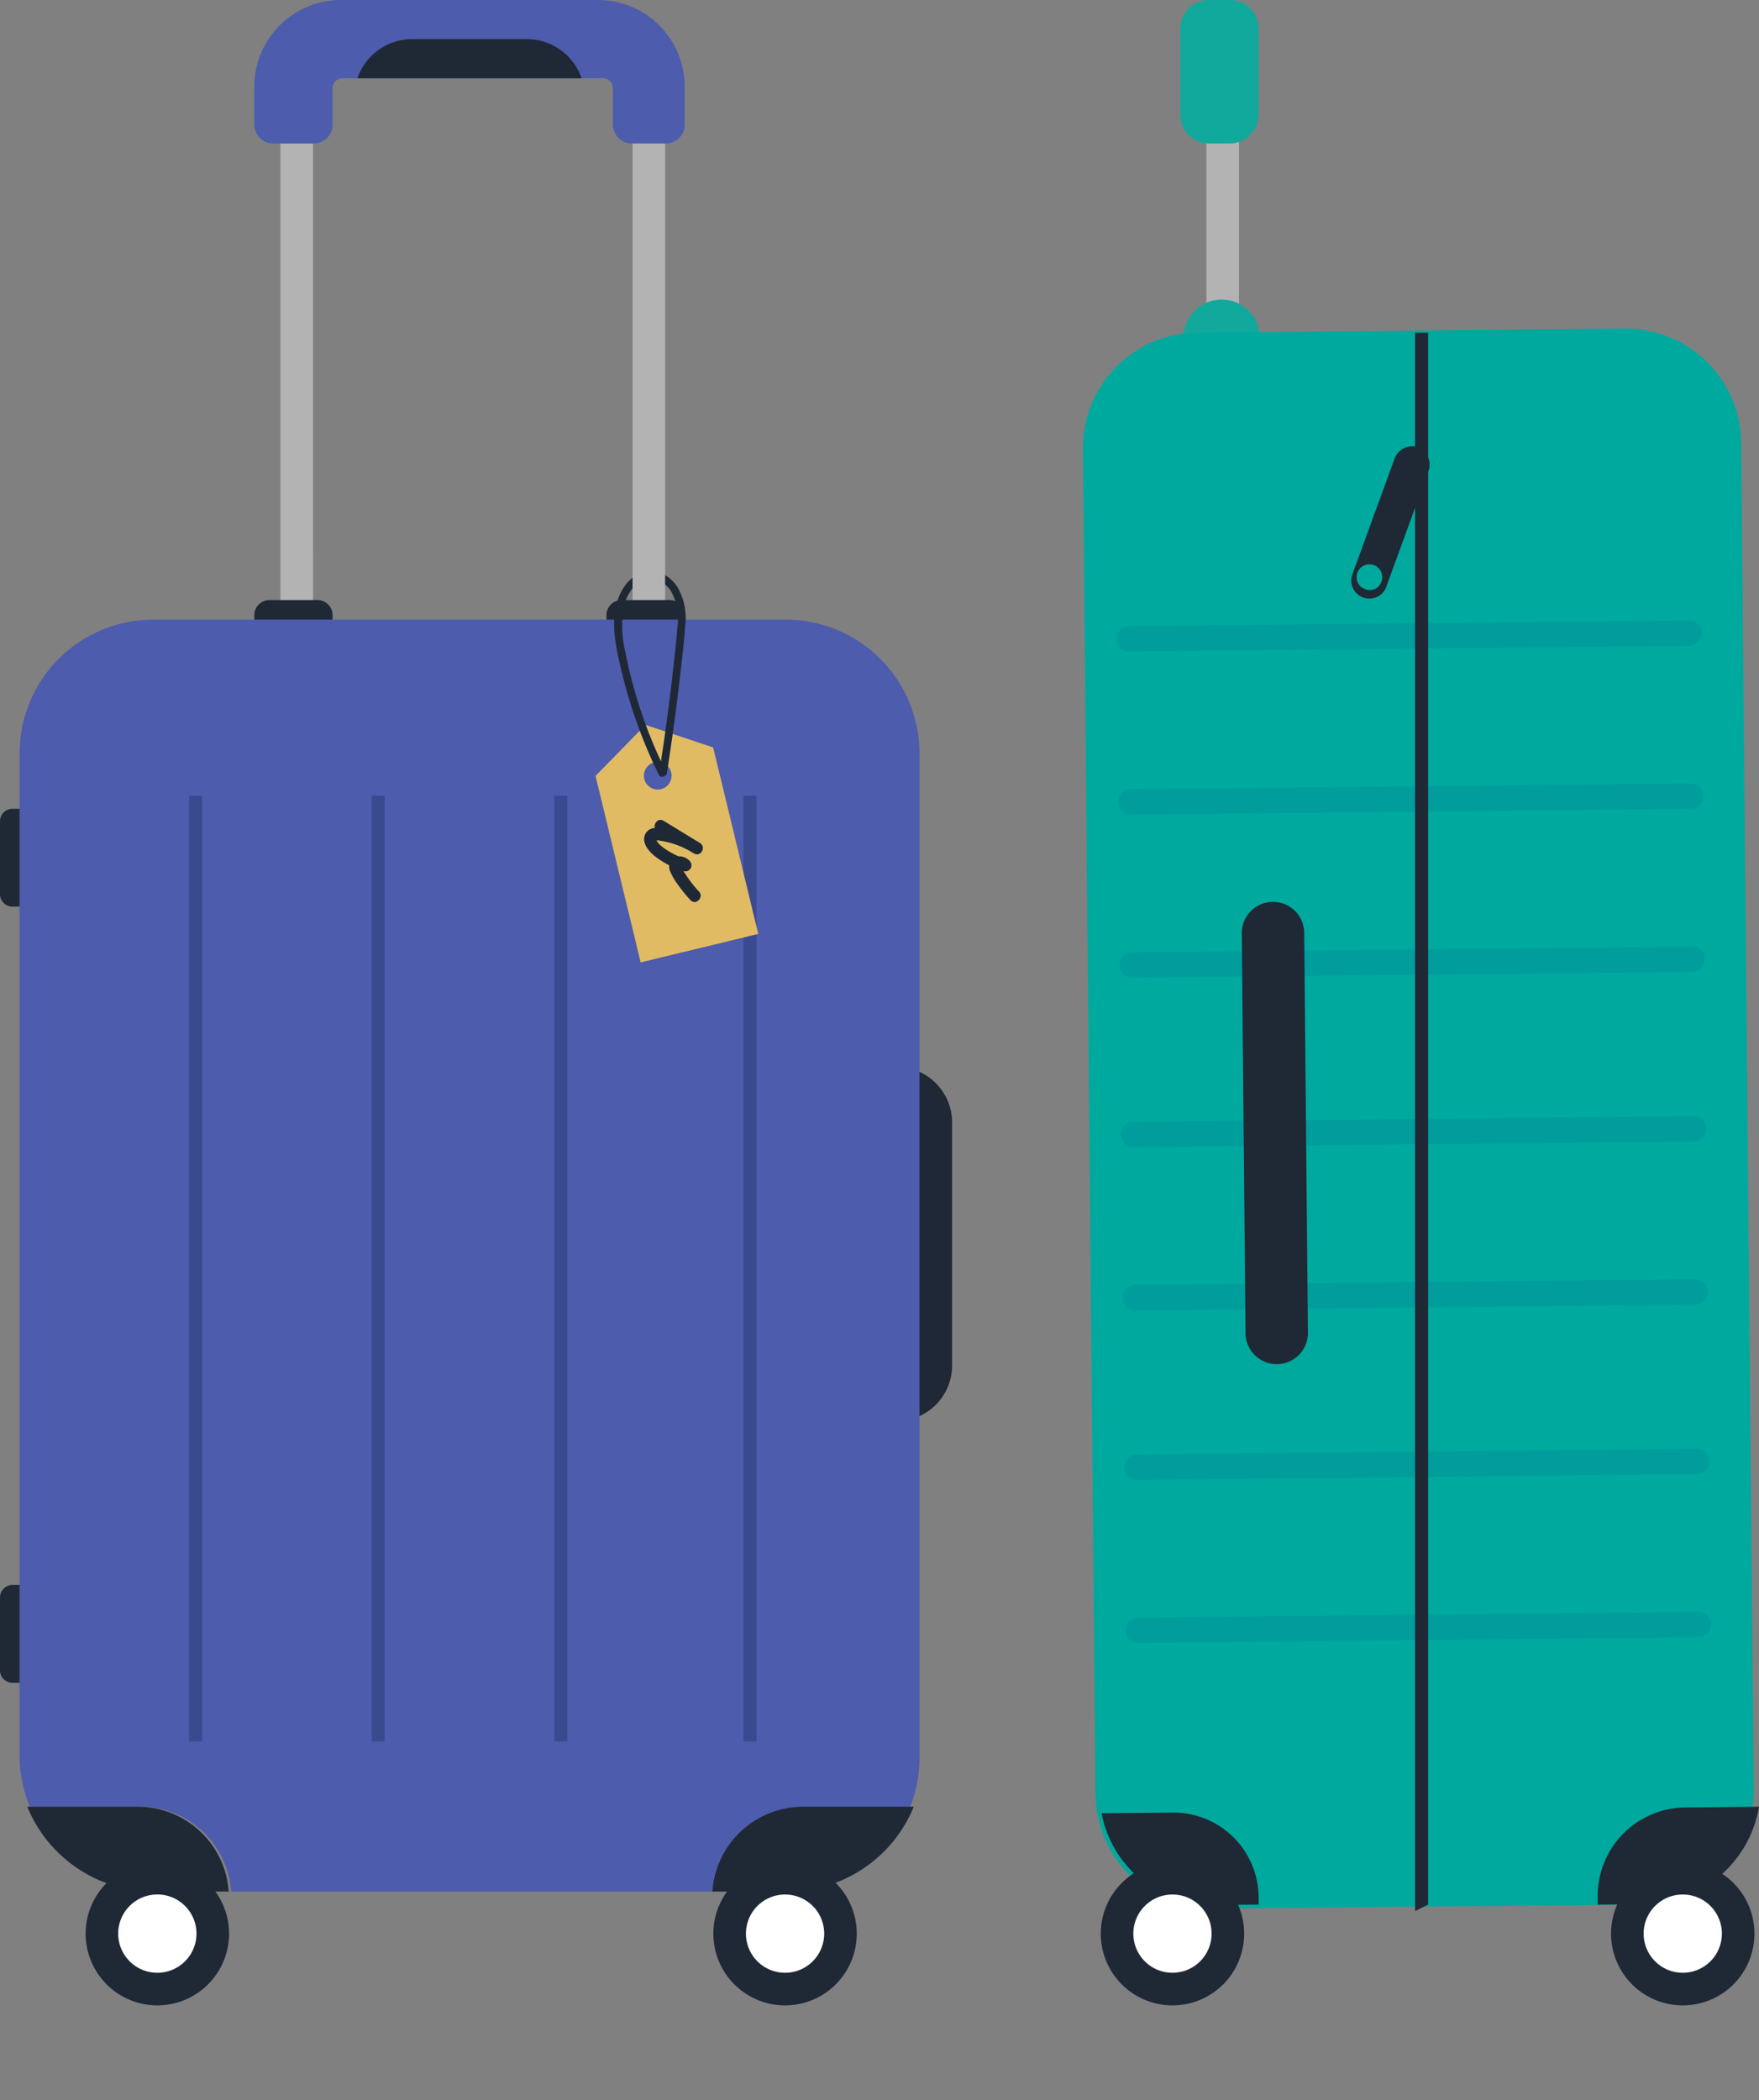
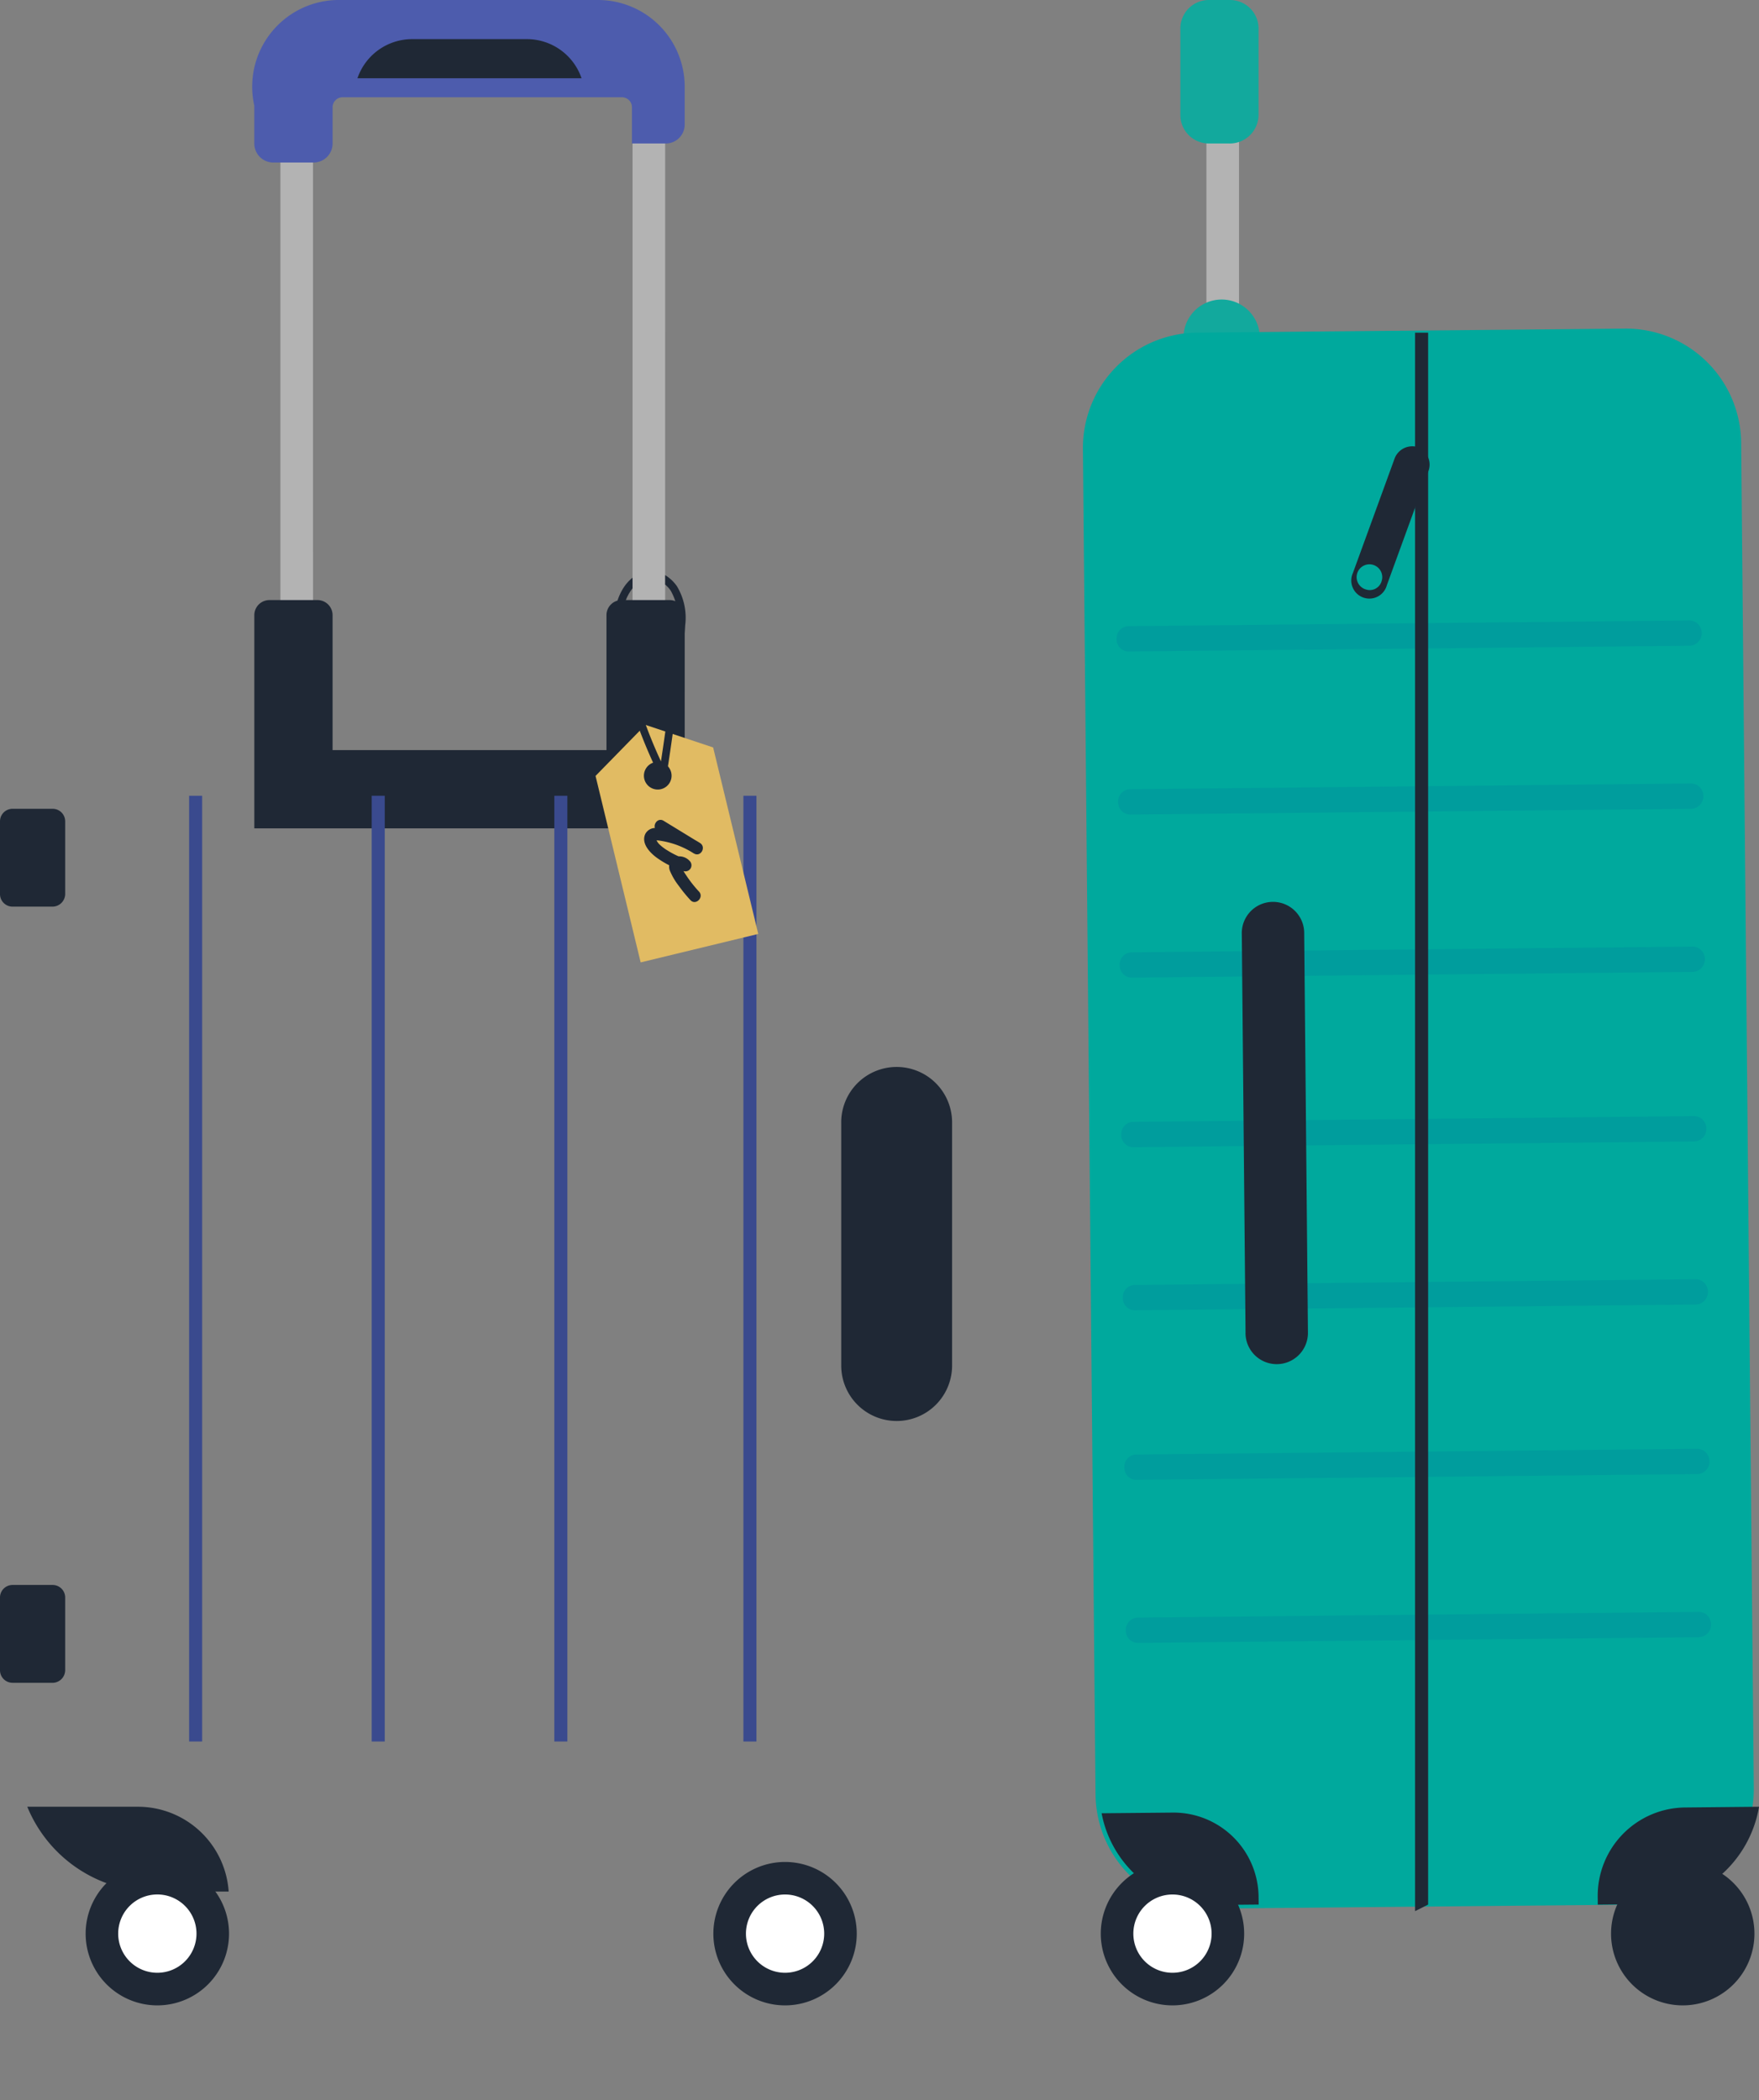
<svg xmlns="http://www.w3.org/2000/svg" width="240.601" height="287.217">
  <rect width="100%" height="100%" fill="#808080" stroke="none" />
  <defs>
    <clipPath id="a">
      <path data-name="Rectangle 3755" fill="none" d="M0 0h240.601v287.217H0z" />
    </clipPath>
  </defs>
  <g data-name="Group 11621">
    <g data-name="Group 11618">
      <g data-name="Group 11421">
        <g data-name="Group 11184">
          <path data-name="Rectangle 3754" fill="#b3b3b3" d="M165.016 4.46h4.46v39.247h-4.46z" />
          <g data-name="Group 11183">
            <g data-name="Group 11182" clip-path="url(#a)">
              <path data-name="Path 9764" d="M168.175 19.623h-2.823a3.9 3.9 0 0 1-3.9-3.9V3.9a3.9 3.9 0 0 1 3.9-3.9h2.895a3.9 3.9 0 0 1 3.9 3.9v11.829a3.936 3.936 0 0 1-3.976 3.895" fill="#12a99d" />
              <path data-name="Path 9765" d="m162.642 83.846-.765-37.559a5.223 5.223 0 1 1 10.445-.1l.765 37.657Z" fill="#12a99d" />
              <path data-name="Path 9766" d="m149.852 245.391-1.727-183.993a15.764 15.764 0 0 1 15.617-15.908l58.509-.549a15.76 15.76 0 0 1 15.909 15.613l1.727 183.994a15.766 15.766 0 0 1-15.616 15.909l-58.506.547a15.759 15.759 0 0 1-15.912-15.613" fill="#00a99d" />
              <path data-name="Path 9767" d="M152.73 87.378a1.668 1.668 0 0 1 1.571-1.747l76.747-.785a1.657 1.657 0 0 1 1.6 1.1 1.726 1.726 0 0 1-1.469 2.36l-76.852.787a1.662 1.662 0 0 1-1.6-1.715" fill="#009d9d" />
              <path data-name="Path 9768" d="M152.943 109.677a1.668 1.668 0 0 1 1.571-1.747l76.758-.785a1.646 1.646 0 0 1 1.6 1.1 1.73 1.73 0 0 1-1.471 2.361l-76.852.787a1.662 1.662 0 0 1-1.6-1.715" fill="#009d9d" />
              <path data-name="Path 9769" d="M153.155 131.979a1.667 1.667 0 0 1 1.571-1.747l76.853-.787a1.721 1.721 0 0 1 1.506 2.335 1.657 1.657 0 0 1-1.579 1.129l-76.749.785a1.662 1.662 0 0 1-1.6-1.715" fill="#009d9d" />
              <path data-name="Path 9770" d="M153.368 155.166a1.663 1.663 0 0 1 1.571-1.746l76.747-.786a1.653 1.653 0 0 1 1.6 1.1 1.726 1.726 0 0 1-1.469 2.361l-76.849.787a1.659 1.659 0 0 1-1.6-1.717" fill="#009d9d" />
              <path data-name="Path 9771" d="M153.581 177.471a1.663 1.663 0 0 1 1.571-1.747l76.742-.785a1.657 1.657 0 0 1 1.605 1.1 1.727 1.727 0 0 1-1.468 2.363l-76.849.786a1.659 1.659 0 0 1-1.6-1.715" fill="#009d9d" />
              <path data-name="Path 9772" d="M153.793 200.659a1.665 1.665 0 0 1 1.571-1.747l76.743-.786a1.658 1.658 0 0 1 1.6 1.1 1.727 1.727 0 0 1-1.468 2.363l-76.852.786a1.659 1.659 0 0 1-1.6-1.715" fill="#009d9d" />
              <path data-name="Path 9773" d="M154.002 222.959a1.666 1.666 0 0 1 1.571-1.747l76.742-.786a1.659 1.659 0 0 1 1.605 1.1 1.727 1.727 0 0 1-1.468 2.363l-76.852.786a1.659 1.659 0 0 1-1.6-1.715" fill="#009d9d" />
              <path data-name="Path 9774" d="M193.558 261.349V45.493h1.784v214.964l-1.774.892Z" fill="#1f2835" />
              <path data-name="Path 9775" d="M186.856 80.617a1.753 1.753 0 1 1 2.107-1.092 1.679 1.679 0 0 1-2.107 1.092m7.094-19.467a2.583 2.583 0 0 0-3.236 1.677l-5.654 15.517a2.476 2.476 0 1 0 4.636 1.69l5.654-15.517a2.581 2.581 0 0 0-1.4-3.366" fill="#1f2835" />
              <path data-name="Path 9776" d="m170.368 182.269-.511-54.52a4.269 4.269 0 1 1 8.535-.08l.511 54.522a4.27 4.27 0 1 1-8.539.079" fill="#1f2835" />
              <path data-name="Path 9777" d="m240.602 247.077-10.1.1a12.079 12.079 0 0 0-11.963 12.191l.011 1.094 6.438-.059a16 16 0 0 0 15.618-13.321" fill="#1f2835" />
              <path data-name="Path 9778" d="m150.681 247.969 9.732-.092a11.633 11.633 0 0 1 11.739 11.523l.011 1.056-6.2.056a15.407 15.407 0 0 1-15.282-12.544" fill="#1f2835" />
              <path data-name="Path 9779" d="M170.18 264.43a9.806 9.806 0 1 1-9.807-9.8 9.806 9.806 0 0 1 9.807 9.8" fill="#1f2835" />
              <path data-name="Path 9780" d="M165.726 264.43a5.352 5.352 0 1 1-5.354-5.351 5.351 5.351 0 0 1 5.354 5.351" fill="#fff" />
              <path data-name="Path 9781" d="M239.977 264.43a9.806 9.806 0 1 1-9.807-9.8 9.805 9.805 0 0 1 9.807 9.8" fill="#1f2835" />
-               <path data-name="Path 9782" d="M235.524 264.43a5.352 5.352 0 1 1-5.354-5.351 5.351 5.351 0 0 1 5.354 5.351" fill="#fff" />
              <path data-name="Path 9783" d="M7.131 123.985H1.715A1.715 1.715 0 0 1 0 122.269v-9.949a1.715 1.715 0 0 1 1.715-1.715H7.2a1.716 1.716 0 0 1 1.716 1.715v9.97a1.743 1.743 0 0 1-1.788 1.694" fill="#1f2835" />
              <path data-name="Path 9784" d="M7.131 230.127H1.715A1.715 1.715 0 0 1 0 228.414v-9.95a1.714 1.714 0 0 1 1.715-1.715H7.2a1.716 1.716 0 0 1 1.716 1.715v9.968a1.744 1.744 0 0 1-1.788 1.7" fill="#1f2835" />
              <path data-name="Path 9785" d="M42.815 107.037h43.707V12.395a4.368 4.368 0 0 0-4.368-4.368H47.182a4.367 4.367 0 0 0-4.368 4.367Zm48.167 4.46H38.355V12.431a8.864 8.864 0 0 1 8.864-8.863h34.9a8.864 8.864 0 0 1 8.864 8.864Z" fill="#b3b3b3" />
              <path data-name="Path 9786" d="M93.654 113.281H34.787V84.127a2.065 2.065 0 0 1 2.066-2.065h6.573a2.065 2.065 0 0 1 2.065 2.065v18.45h37.463v-18.45a2.065 2.065 0 0 1 2.065-2.065h6.574a2.065 2.065 0 0 1 2.065 2.065Z" fill="#1f2835" />
-               <path data-name="Path 9787" d="M91.064 19.623h-4.623a2.6 2.6 0 0 1-2.6-2.6v-4.95a1.37 1.37 0 0 0-1.37-1.37H46.86a1.369 1.369 0 0 0-1.369 1.369v4.954a2.6 2.6 0 0 1-2.6 2.6h-5.507a2.6 2.6 0 0 1-2.6-2.6v-5.164A11.862 11.862 0 0 1 46.649 0h35.147a11.862 11.862 0 0 1 11.858 11.862v5.172a2.592 2.592 0 0 1-2.594 2.59" fill="#4d5cad" />
+               <path data-name="Path 9787" d="M91.064 19.623h-4.623v-4.95a1.37 1.37 0 0 0-1.37-1.37H46.86a1.369 1.369 0 0 0-1.369 1.369v4.954a2.6 2.6 0 0 1-2.6 2.6h-5.507a2.6 2.6 0 0 1-2.6-2.6v-5.164A11.862 11.862 0 0 1 46.649 0h35.147a11.862 11.862 0 0 1 11.858 11.862v5.172a2.592 2.592 0 0 1-2.594 2.59" fill="#4d5cad" />
              <path data-name="Path 9788" d="M122.647 194.325a7.581 7.581 0 0 1-7.582-7.582v-33.08a7.583 7.583 0 1 1 15.164-.134v33.215a7.581 7.581 0 0 1-7.582 7.582" fill="#1f2835" />
-               <path data-name="Path 9789" d="M107.529 84.738h-86.57a18.283 18.283 0 0 0-18.283 18.283v136.97a18.608 18.608 0 0 0 1.4 7.087h15.127a12.446 12.446 0 0 1 12.415 11.6h75.867a18.284 18.284 0 0 0 18.284-18.284V103.102a18.3 18.3 0 0 0-18.24-18.364" fill="#4d5cad" />
              <path data-name="Path 9790" d="M18.863 247.077H3.732a18.685 18.685 0 0 0 17.286 11.6h10.26a12.446 12.446 0 0 0-12.415-11.6" fill="#1f2835" />
-               <path data-name="Path 9791" d="M109.857 247.077h15.131a18.682 18.682 0 0 1-17.286 11.6H97.443a12.443 12.443 0 0 1 12.414-11.6" fill="#1f2835" />
              <path data-name="Path 9792" d="M31.327 264.43a9.806 9.806 0 1 1-9.806-9.8 9.8 9.8 0 0 1 9.806 9.8" fill="#1f2835" />
              <path data-name="Path 9793" d="M26.876 264.43a5.355 5.355 0 1 1-5.355-5.357 5.357 5.357 0 0 1 5.355 5.357" fill="#fff" />
              <path data-name="Path 9794" d="M117.189 264.43a9.806 9.806 0 1 1-9.807-9.8 9.807 9.807 0 0 1 9.807 9.8" fill="#1f2835" />
              <path data-name="Path 9795" d="M112.736 264.43a5.352 5.352 0 1 1-5.354-5.351 5.351 5.351 0 0 1 5.354 5.351" fill="#fff" />
              <path data-name="Path 9796" d="M27.651 238.158h-1.784V108.821h1.784v129.337Z" fill="#3a4a8e" />
              <path data-name="Path 9797" d="M52.627 238.158h-1.784V108.821h1.784v129.337Z" fill="#3a4a8e" />
              <path data-name="Path 9798" d="M77.602 238.158h-1.78V108.821h1.784v129.337Z" fill="#3a4a8e" />
              <path data-name="Path 9799" d="M103.469 238.158h-1.784V108.821h1.784v129.337Z" fill="#3a4a8e" />
              <path data-name="Path 9800" d="M90.412 107.92a1.892 1.892 0 1 1 1.395-2.285 1.892 1.892 0 0 1-1.395 2.285m-2.126-8.79-6.825 6.981 6.171 25.5 16.086-3.893-6.171-25.5Z" fill="#e1bb63" />
              <path data-name="Path 9801" d="m89.946 113.672 4.973 3.041c.914.557 1.728-.858.834-1.428a13.279 13.279 0 0 0-3.783-1.66 13.478 13.478 0 0 0-1.991-.355 1.538 1.538 0 0 0-1.717.783c-.582 1.277.61 2.531 1.546 3.223a12.746 12.746 0 0 0 3.744 1.862.832.832 0 0 0 .8-1.381 1.941 1.941 0 0 0-1.889-.6 1.47 1.47 0 0 0-.806 1.978 8.876 8.876 0 0 0 1.2 2.021 20.118 20.118 0 0 0 1.585 1.941c.726.782 1.894-.389 1.17-1.169a16.632 16.632 0 0 1-1.712-2.167 9.177 9.177 0 0 1-.662-1.1c-.031-.059-.047-.149-.064-.15l-.276.229c.011.018.251.157.282.185l.8-1.382a11.425 11.425 0 0 1-2.675-1.237 6.233 6.233 0 0 1-1.069-.8 1.782 1.782 0 0 1-.395-.524c-.08-.18-.009-.318-.193-.177-.207.158-.041.093.088.1s.265.023.395.04c.224.029.447.069.671.112a12.3 12.3 0 0 1 1.425.372 11.719 11.719 0 0 1 2.681 1.285l.834-1.428q-2.485-1.521-4.973-3.041c-.911-.557-1.742.873-.834 1.428" fill="#1f2835" />
              <path data-name="Path 9802" d="M72.067 5.352H56.376a7.907 7.907 0 0 0-7.483 5.352h30.655a7.908 7.908 0 0 0-7.481-5.352" fill="#1f2835" />
              <path data-name="Path 9803" d="M92.582 80.153a5.349 5.349 0 0 0-1.6-1.5v1.288a4.187 4.187 0 0 1 .751.82 7.771 7.771 0 0 1 .918 5.037c-.134 1.936-.367 3.87-.584 5.8q-.7 6.278-1.66 12.523a65.84 65.84 0 0 1-3.529-9.412 64.215 64.215 0 0 1-1.35-5.56 15.2 15.2 0 0 1-.208-6.105 6.263 6.263 0 0 1 1.2-2.589v-1.453a5.852 5.852 0 0 0-1.4 1.653c-2.027 3.507-.849 8.094.055 11.764a67.254 67.254 0 0 0 4.948 13.542.471.471 0 0 0 .764.128.412.412 0 0 0 .334-.37q1.048-6.7 1.819-13.448c.255-2.231.543-4.473.677-6.716a8.351 8.351 0 0 0-1.137-5.406" fill="#1f2835" />
            </g>
          </g>
        </g>
      </g>
    </g>
  </g>
</svg>